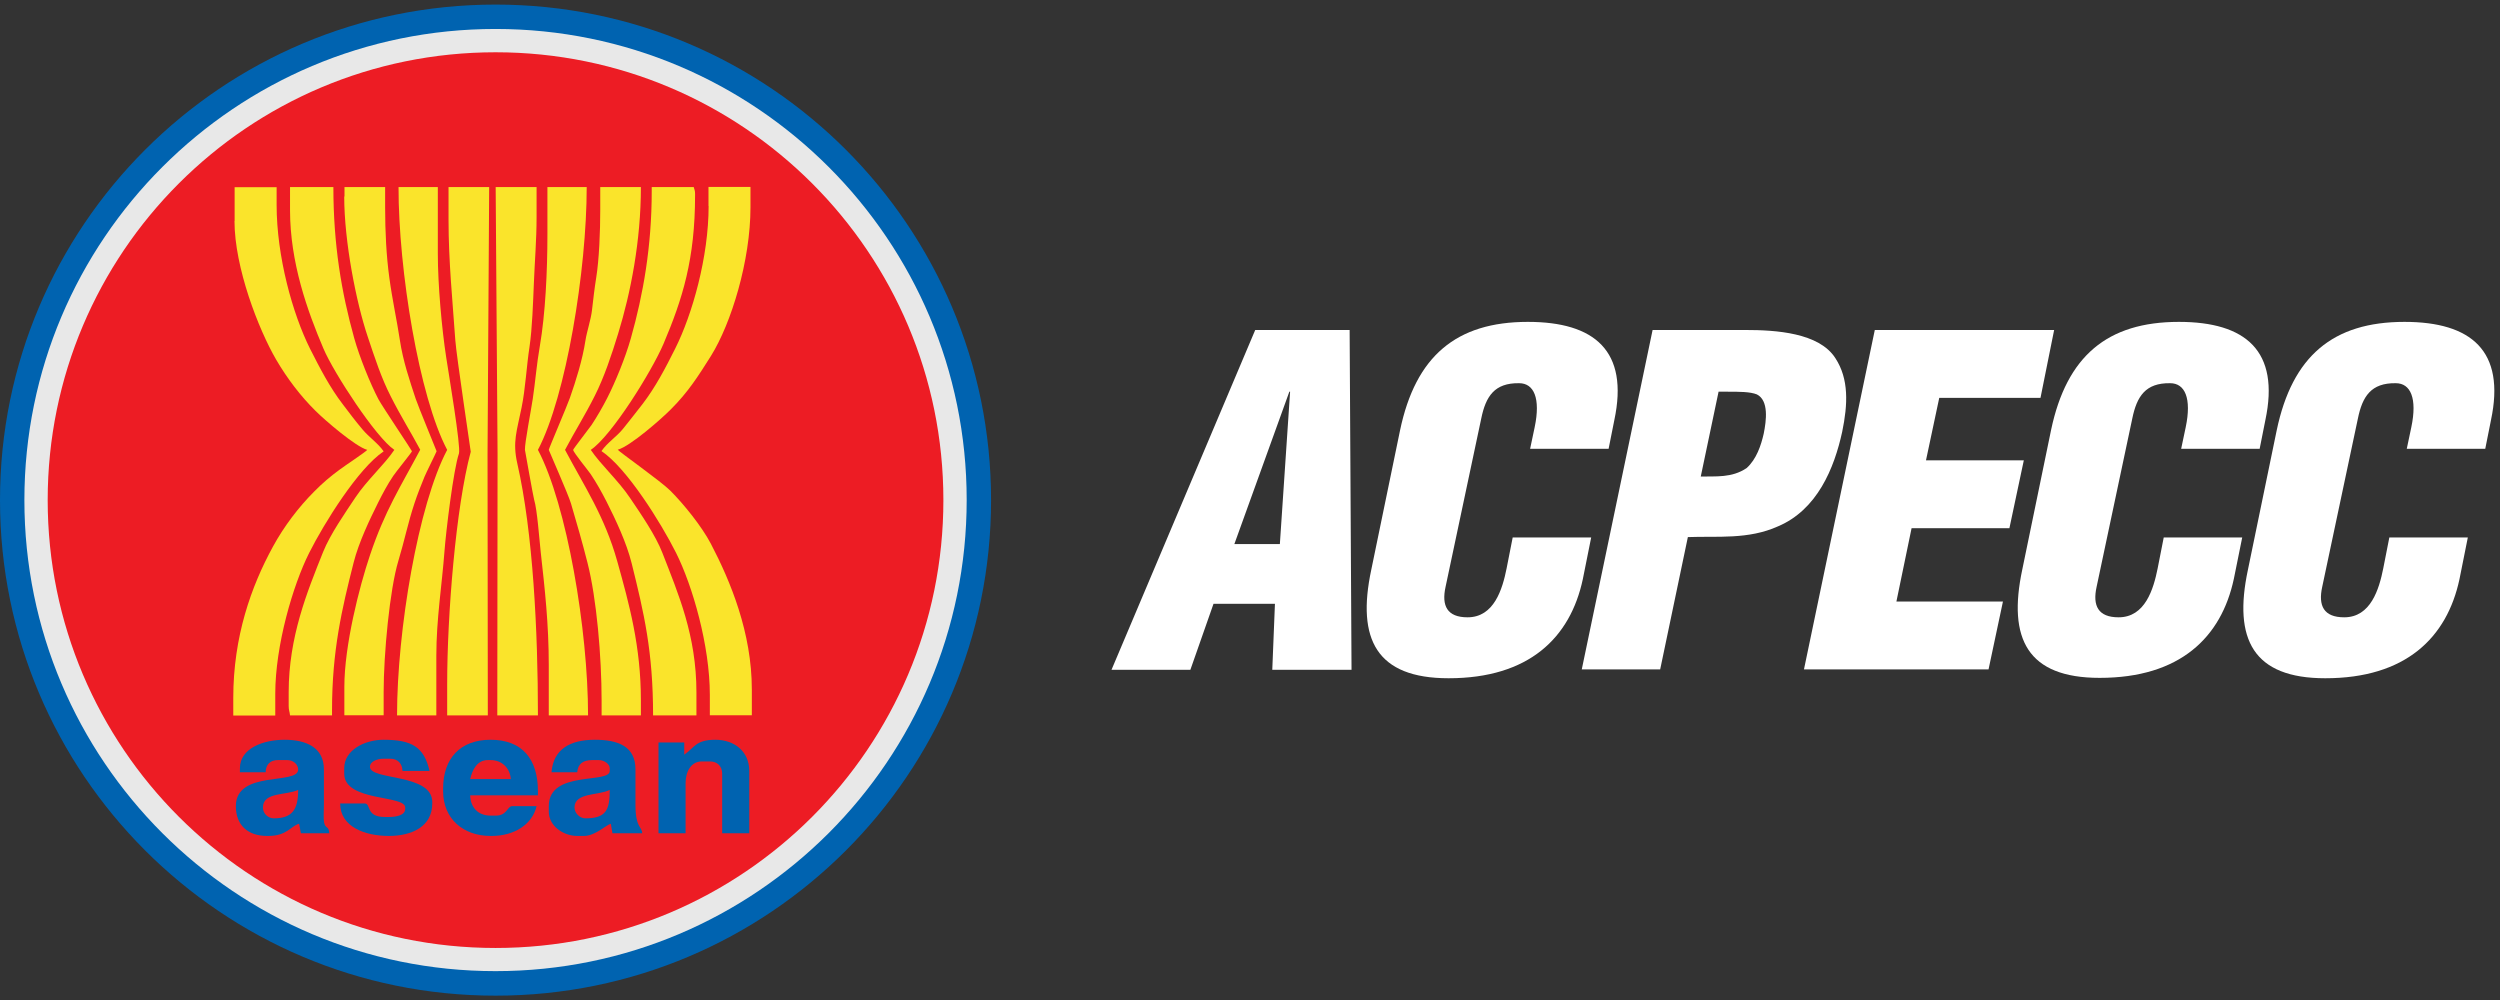
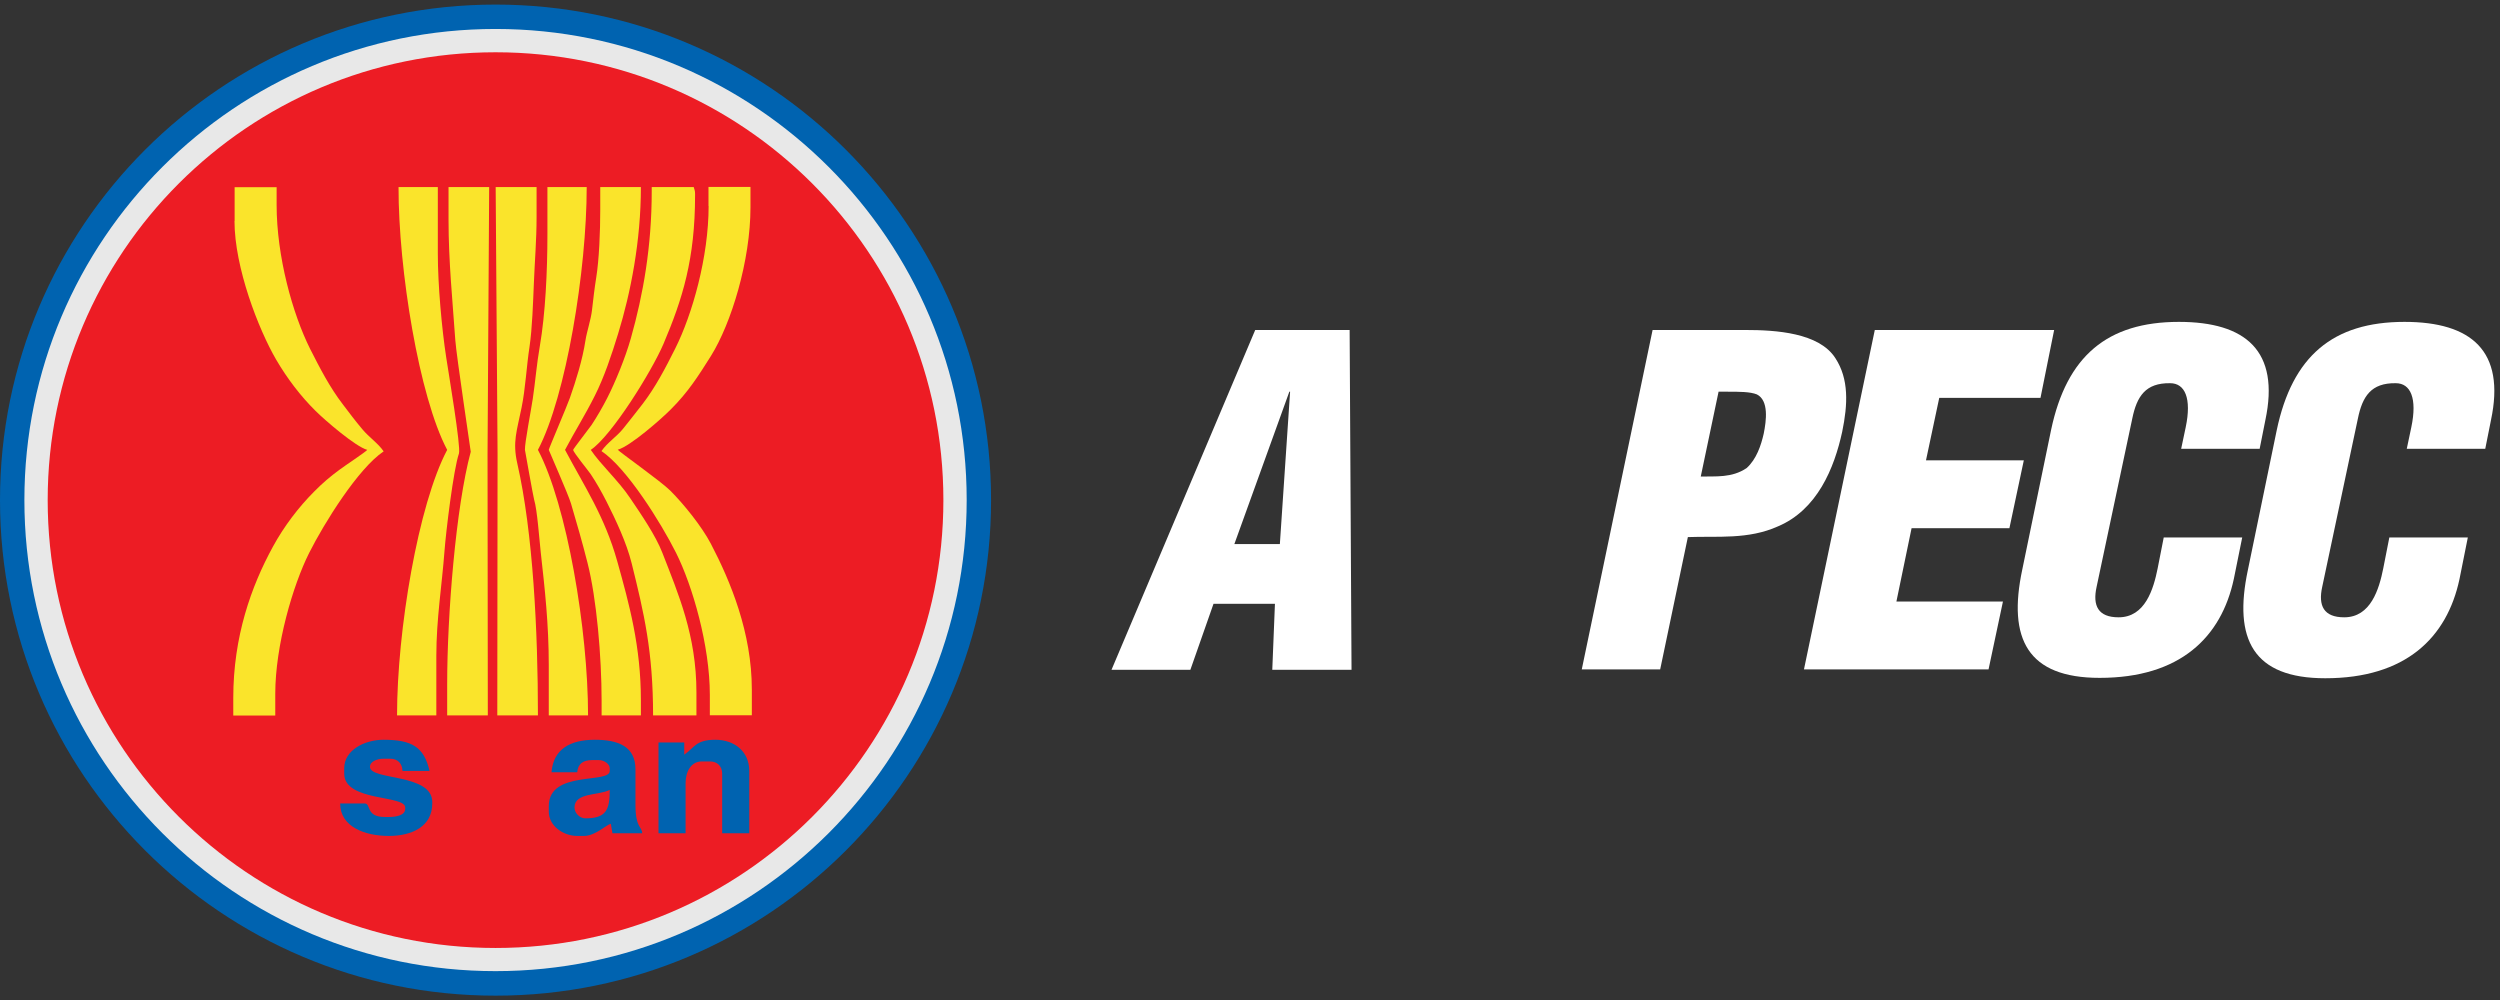
<svg xmlns="http://www.w3.org/2000/svg" width="330" height="132" viewBox="0 0 330 132" fill="none">
  <rect x="0" y="0" width="330" height="132" fill="#333333" stroke="none" />
  <path fill-rule="evenodd" clip-rule="evenodd" d="M65.41 0.605C101.531 0.605 130.821 29.895 130.821 66.016C130.821 102.137 101.531 131.427 65.41 131.427C29.29 131.427 0 102.119 0 66.016C0 29.895 29.29 0.605 65.41 0.605Z" fill="#0063B0" />
  <path fill-rule="evenodd" clip-rule="evenodd" d="M65.41 3.824C99.743 3.824 127.602 31.666 127.602 65.998C127.602 100.331 99.761 128.19 65.41 128.19C31.06 128.19 3.219 100.349 3.219 66.016C3.219 31.666 31.06 3.824 65.41 3.824Z" fill="#E8E8E8" />
  <path fill-rule="evenodd" clip-rule="evenodd" d="M65.411 6.9C98.062 6.9 124.527 33.383 124.527 66.017C124.527 98.668 98.044 125.133 65.411 125.133C32.759 125.133 6.294 98.65 6.294 66.017C6.294 33.365 32.759 6.9 65.411 6.9Z" fill="#ED1C24" />
-   <path fill-rule="evenodd" clip-rule="evenodd" d="M38.284 27.733C38.284 34.671 40.591 41.073 42.701 46.026C44.06 49.227 49.621 57.756 52.053 59.383C50.748 61.333 48.441 63.371 46.903 65.678C45.544 67.734 43.613 70.47 42.647 72.866C40.537 78.141 38.105 84.078 38.105 91.391V93.18C38.105 93.787 38.231 93.877 38.284 94.431H43.828V93.716C43.828 85.92 45.133 80.341 46.689 74.225C47.35 71.614 48.799 68.575 49.907 66.357C50.533 65.106 51.141 63.961 51.91 62.817C52.196 62.37 54.378 59.688 54.378 59.562C54.378 59.473 50.462 53.644 49.961 52.714C48.87 50.639 47.44 47.081 46.76 44.649C45.079 38.623 44.006 32.329 44.006 24.693H38.284V27.733Z" fill="#FAE42B" />
  <path fill-rule="evenodd" clip-rule="evenodd" d="M59.206 28.985C59.206 34.528 59.742 39.732 60.1 44.9C60.243 46.938 62.156 59.598 62.139 59.634C60.172 66.93 59.027 81.181 59.027 90.319V94.431H64.392L64.356 59.92L64.57 24.693H59.206V28.985Z" fill="#FAE42B" />
-   <path fill-rule="evenodd" clip-rule="evenodd" d="M45.437 25.945C45.437 31.864 47.011 39.91 48.548 44.47C49.478 47.242 50.337 49.906 51.588 52.338C52.894 54.931 54.217 57.023 55.468 59.366C52.858 64.283 50.819 67.376 48.834 73.295C47.422 77.48 45.455 85.204 45.455 90.658V94.413H50.641V91.374C50.641 86.349 51.445 77.784 52.59 74.01C53.394 71.364 53.841 69.057 54.7 66.465C55.111 65.213 55.558 64.104 56.023 62.96C56.202 62.495 57.632 59.634 57.632 59.562C57.632 59.526 55.2 53.626 54.878 52.66C54.074 50.228 53.198 47.653 52.786 44.917C52.411 42.396 51.785 39.589 51.392 36.656C50.998 33.795 50.837 30.576 50.837 27.376V24.693H45.473V25.945H45.437Z" fill="#FAE42B" />
  <path fill-rule="evenodd" clip-rule="evenodd" d="M72.259 30.952C72.259 35.78 71.991 41.43 71.258 45.686C70.846 48.011 70.65 50.496 70.328 52.624C70.095 54.198 69.255 58.489 69.291 59.383C69.291 59.383 70.399 65.624 70.507 65.964C70.918 67.305 71.186 71.185 71.383 72.956C71.919 77.748 72.438 82.397 72.438 87.815V94.431H77.623C77.623 83.166 74.834 66.626 71.007 59.383C74.727 52.338 77.445 35.673 77.445 24.693H72.259V30.952Z" fill="#FAE42B" />
  <path fill-rule="evenodd" clip-rule="evenodd" d="M59.027 59.383C55.2 66.608 52.41 83.237 52.41 94.431H57.596V86.563C57.596 81.718 58.347 77.14 58.669 72.795C58.866 70.148 59.867 61.905 60.582 59.866C60.868 59.026 59.188 49.102 58.901 47.188C58.311 43.362 57.793 37.568 57.793 33.455V24.693H52.607C52.589 35.601 55.325 52.392 59.027 59.383Z" fill="#FAE42B" />
  <path fill-rule="evenodd" clip-rule="evenodd" d="M30.953 29.163C30.953 35.315 34.118 43.451 36.443 47.456C37.909 49.96 39.661 52.266 41.646 54.233C42.844 55.431 46.921 58.954 48.477 59.383C48.28 59.651 45.437 61.529 44.829 61.994C43.559 62.924 42.54 63.8 41.467 64.891C39.429 66.929 37.48 69.486 36.031 72.151C33.152 77.408 30.792 84.042 30.792 92.124V94.449H36.335V91.588C36.335 85.204 38.66 77.265 40.806 72.991C42.791 69.039 47.279 61.833 50.641 59.58C49.925 58.525 48.673 57.684 47.833 56.665C46.885 55.539 46.134 54.537 45.24 53.357C43.541 51.14 42.254 48.654 40.931 46.044C38.624 41.43 36.514 33.866 36.514 27.035V24.711H30.971V29.163H30.953Z" fill="#FAE42B" />
  <path fill-rule="evenodd" clip-rule="evenodd" d="M65.679 59.92L65.643 94.431H71.007C71.007 83.38 70.364 70.291 68.29 61.207C67.628 58.328 68.236 56.862 68.844 53.822C69.362 51.319 69.505 48.297 69.899 45.758C70.257 43.344 70.364 39.91 70.471 37.389C70.578 34.582 70.829 31.703 70.829 28.627V24.693H65.428L65.679 59.92Z" fill="#FAE42B" />
  <path fill-rule="evenodd" clip-rule="evenodd" d="M79.233 27.733C79.233 30.487 79.09 34.26 78.697 36.674C78.464 38.105 78.321 39.446 78.142 40.948C78.017 42.11 77.445 43.844 77.284 44.917C76.891 47.492 76.032 50.228 75.228 52.517C74.87 53.554 72.438 59.222 72.438 59.383C72.438 59.437 75.031 65.302 75.371 66.465C76.158 69.165 76.819 71.4 77.552 74.297C78.75 78.999 79.412 86.671 79.412 92.464V94.431H84.598V92.464C84.598 85.312 83.06 79.751 81.486 74.118C79.823 68.163 77.123 64.176 74.584 59.383C75.836 57.005 77.231 54.806 78.518 52.231C79.752 49.781 80.717 46.902 81.594 44.041C83.257 38.641 84.598 31.792 84.598 24.693H79.233V27.733Z" fill="#FAE42B" />
  <path fill-rule="evenodd" clip-rule="evenodd" d="M86.028 25.23C86.028 32.543 84.901 38.891 83.274 44.649C82.559 47.188 81.218 50.461 80.127 52.589C79.573 53.679 78.786 55.038 78.089 56.093C77.785 56.54 75.657 59.258 75.657 59.383C75.657 59.688 77.659 62.119 77.981 62.602C78.768 63.782 79.376 64.873 80.073 66.232C81.254 68.575 82.702 71.614 83.382 74.368C85.009 80.931 86.207 85.991 86.207 94.431H91.929V91.391C91.929 83.863 89.533 78.391 87.441 72.991C86.547 70.667 84.58 67.823 83.203 65.785C81.629 63.425 79.305 61.35 77.981 59.383C80.735 57.542 86.046 48.994 87.584 45.382C90.105 39.446 91.75 34.188 91.75 25.766V25.587C91.75 25.105 91.661 25.087 91.571 24.693H86.028V25.23Z" fill="#FAE42B" />
  <path fill-rule="evenodd" clip-rule="evenodd" d="M93.538 27.195C93.538 33.919 91.392 41.5 89.121 46.024C87.816 48.635 86.511 51.121 84.812 53.338C83.936 54.482 83.167 55.43 82.291 56.539C81.432 57.629 80.163 58.416 79.394 59.543C82.755 61.796 87.244 69.002 89.229 72.954C91.41 77.299 93.699 85.203 93.699 91.73V94.412H99.242V91.014C99.242 83.522 96.435 76.745 93.824 71.756C92.608 69.449 90.248 66.534 88.478 64.764C87.244 63.53 81.772 59.668 81.54 59.364C83.185 58.917 87.315 55.287 88.549 54.035C90.82 51.764 92.108 49.744 93.842 46.99C96.542 42.663 99.064 34.383 99.064 27.356V24.674H93.52V27.195H93.538Z" fill="#FAE42B" />
  <path fill-rule="evenodd" clip-rule="evenodd" d="M75.836 106.589C75.836 104.586 79.019 105.033 80.485 104.265C80.485 106.929 80.002 108.02 77.266 108.02C76.533 108.02 75.836 107.34 75.836 106.589ZM72.796 101.94H76.193C76.283 100.831 76.962 100.331 78.16 100.331H79.054C79.716 100.331 80.485 100.831 80.485 101.404V101.761C80.485 103.514 72.438 101.618 72.438 106.41V107.126C72.438 109.039 74.369 110.344 76.193 110.344H77.087C78.572 110.344 79.966 108.914 80.628 108.735L80.843 109.987H84.776C84.705 109.039 83.882 109.271 83.882 106.232C83.882 104.676 83.882 103.138 83.882 101.582C83.9 98.471 81.522 97.648 78.518 97.648C75.228 97.648 73.046 98.9 72.796 101.94Z" fill="#0063B0" />
-   <path fill-rule="evenodd" clip-rule="evenodd" d="M34.708 106.589C34.708 104.515 37.801 105.016 39.357 104.265C39.357 106.84 38.606 108.02 36.138 108.02C35.441 108.02 34.708 107.448 34.708 106.589ZM31.668 101.404V101.94H35.066C35.083 100.921 35.673 100.331 36.675 100.331H37.927C38.696 100.331 39.357 100.885 39.357 101.582C39.357 103.657 31.132 101.6 31.132 106.41C31.132 108.932 32.723 110.344 35.244 110.344H35.423C37.873 110.344 38.356 109.057 39.482 108.735L39.715 109.987H43.47C43.38 108.932 42.969 109.468 42.772 108.538C42.683 108.091 42.755 106.786 42.755 106.232C42.755 104.676 42.755 103.138 42.755 101.582C42.772 98.65 40.394 97.648 37.569 97.648C34.744 97.648 31.668 98.775 31.668 101.404Z" fill="#0063B0" />
  <path fill-rule="evenodd" clip-rule="evenodd" d="M90.319 99.615V98.006H86.922V109.987H90.498V103.371C90.498 101.868 91.213 100.509 92.644 100.509H93.717C94.682 100.509 95.326 101.153 95.326 102.119V109.987H98.903V101.761C98.903 99.204 96.953 97.648 94.432 97.648C91.803 97.648 91.678 98.703 90.319 99.615Z" fill="#0063B0" />
  <path fill-rule="evenodd" clip-rule="evenodd" d="M45.437 101.404V102.119C45.437 105.856 53.484 104.908 53.484 106.589V106.768C53.484 107.644 52.25 107.841 51.338 107.841H50.801C48.209 107.841 49.031 106.053 48.119 106.053H44.901C44.901 109.164 48.191 110.344 51.338 110.344C54.36 110.344 57.06 109.11 57.06 106.053V105.874C57.06 102.065 48.835 103.031 48.835 101.225C48.835 100.492 49.818 100.152 50.623 100.152H51.517C52.482 100.152 53.108 100.778 53.126 101.761H56.702C55.969 98.632 54.431 97.648 50.623 97.648C48.155 97.648 45.437 98.99 45.437 101.404Z" fill="#0063B0" />
-   <path fill-rule="evenodd" clip-rule="evenodd" d="M62.066 102.834C62.335 101.654 62.961 100.331 64.391 100.331H64.749C66.305 100.331 67.324 101.439 67.431 102.834H62.066ZM58.49 104.086V104.443C58.49 108.038 61.101 110.344 64.749 110.344H64.928C67.878 110.344 70.274 108.824 70.829 106.41H67.61C66.966 106.41 66.93 107.662 65.464 107.662H64.749C63.121 107.662 62.102 106.589 62.066 104.98H71.007V104.443C71.007 100.188 68.933 97.648 64.749 97.648C60.779 97.648 58.49 100.08 58.49 104.086Z" fill="#0063B0" />
  <path d="M146.72 88.41L165.689 43.559H178.152L178.402 88.41H167.941L168.292 79.704H160.183L157.13 88.41H146.72ZM170.294 51.704H170.194L162.936 71.814H168.942L170.294 51.704Z" fill="white" />
-   <path d="M201.976 59.238L202.577 56.387C203.378 52.568 202.477 50.583 200.525 50.583C197.272 50.532 196.12 52.314 195.52 55.267L190.815 77.463C190.264 79.958 191.015 81.485 193.718 81.485C197.222 81.485 198.323 77.769 198.873 75.02L199.674 70.947H210.035L208.934 76.445C207.282 84.183 201.826 89.529 191.215 89.529C181.706 89.529 179.053 84.387 181.005 75.223L184.809 56.794C186.861 47.019 192.216 42.488 201.676 42.488C210.485 42.488 215.04 46.306 213.088 55.47L212.337 59.238H201.976Z" fill="white" />
  <path d="M208.783 88.41L218.143 43.559H230.406C234.41 43.559 240.115 43.915 242.268 47.275C244.07 50.024 243.919 53.384 243.169 56.999C242.118 61.835 239.865 67.282 234.71 69.472C230.756 71.254 226.702 70.744 222.798 70.897L219.144 88.359H208.783V88.41ZM224.5 62.904C226.452 62.853 228.604 63.108 230.556 61.784C231.857 60.613 232.458 58.781 232.808 57.253C233.158 55.522 233.509 52.875 231.907 52.06C231.006 51.704 229.605 51.704 227.953 51.704H226.852L224.5 62.904Z" fill="white" />
  <path d="M238.113 88.41L247.473 43.559H271.147L269.345 52.519H255.981L254.23 60.766H267.143L265.241 69.726H252.328L250.326 79.399H264.39L262.488 88.359H238.113V88.41Z" fill="white" />
  <path d="M287.914 59.238L288.515 56.387C289.315 52.568 288.414 50.583 286.462 50.583C283.209 50.532 282.058 52.314 281.457 55.267L276.752 77.463C276.202 79.958 276.953 81.485 279.655 81.485C283.159 81.485 284.26 77.769 284.811 75.02L285.612 70.947H295.972L294.871 76.394C293.219 84.132 287.764 89.478 277.153 89.478C267.643 89.478 264.99 84.336 266.942 75.172L270.746 56.743C272.798 47.019 278.154 42.488 287.614 42.488C296.423 42.488 300.977 46.306 299.025 55.47L298.275 59.238H287.914Z" fill="white" />
  <path d="M317.694 59.238L318.295 56.387C319.096 52.568 318.195 50.583 316.243 50.583C312.99 50.532 311.838 52.314 311.238 55.267L306.533 77.463C305.982 79.958 306.733 81.485 309.436 81.485C312.94 81.485 314.041 77.769 314.591 75.02L315.392 70.947H325.753L324.652 76.445C323 84.183 317.544 89.529 306.933 89.529C297.424 89.529 294.771 84.387 296.723 75.223L300.527 56.794C302.579 47.019 307.934 42.488 317.394 42.488C326.203 42.488 330.758 46.306 328.806 55.47L328.055 59.238H317.694Z" fill="white" />
</svg>